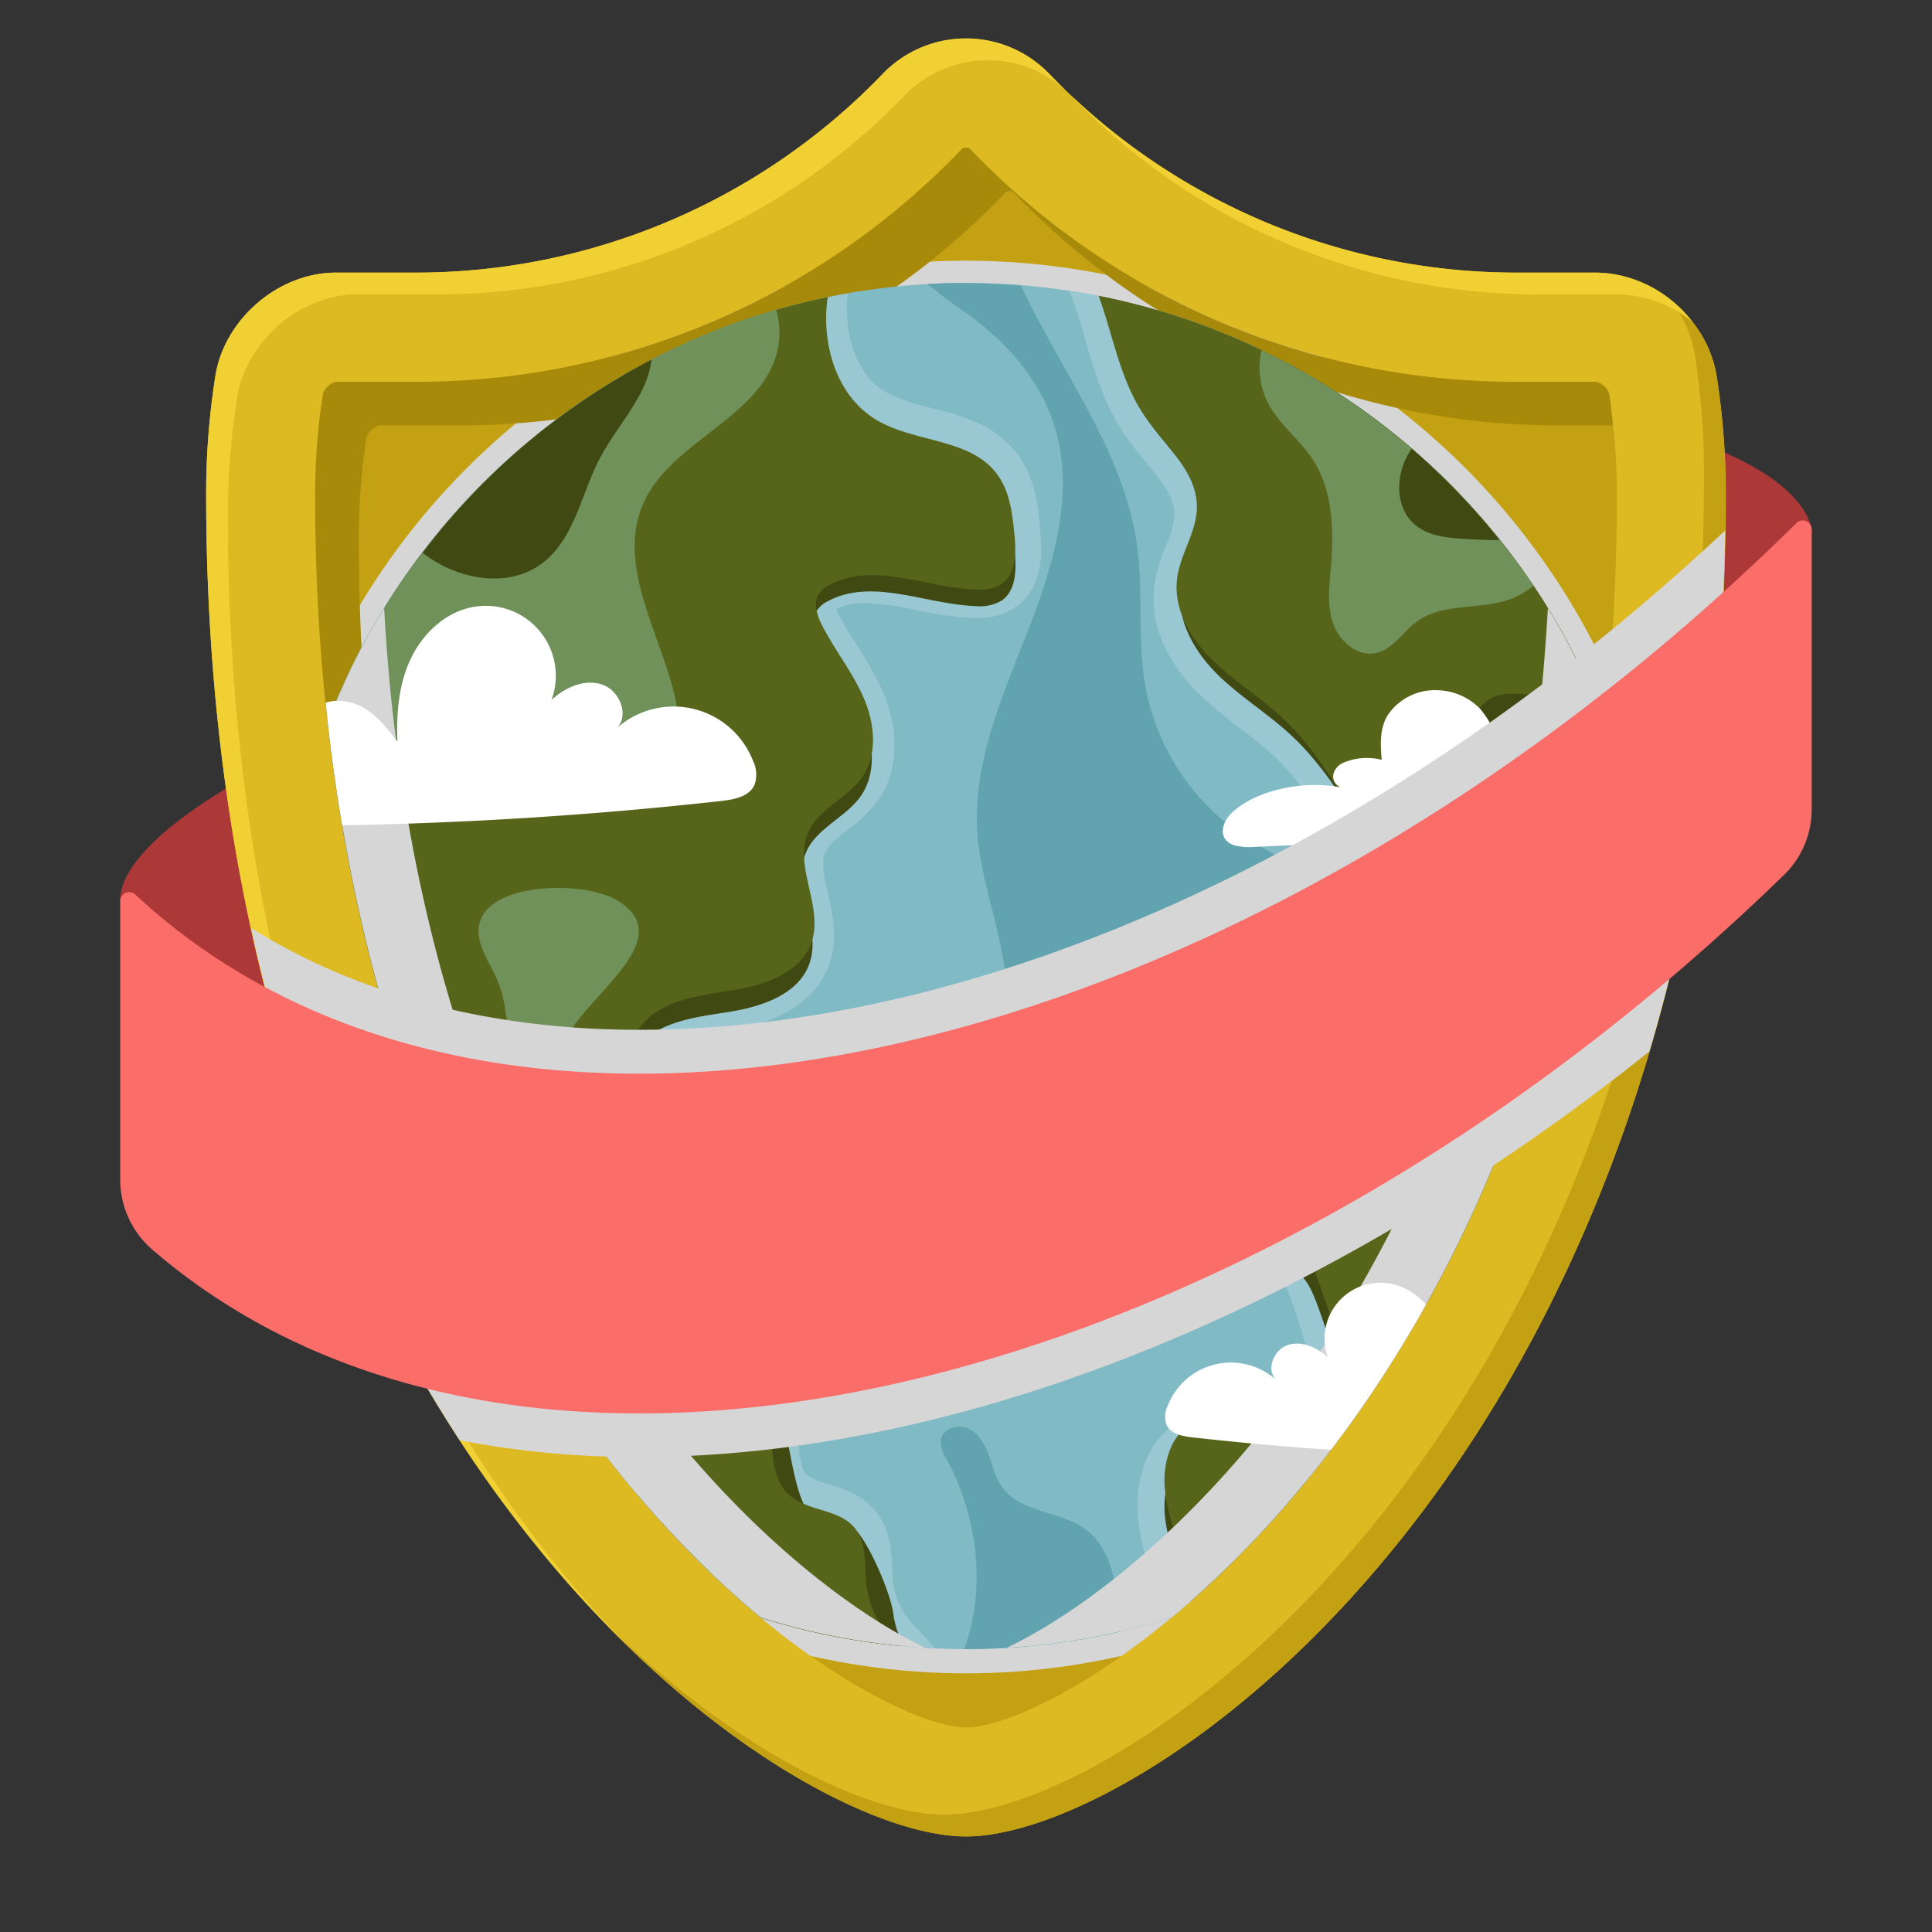
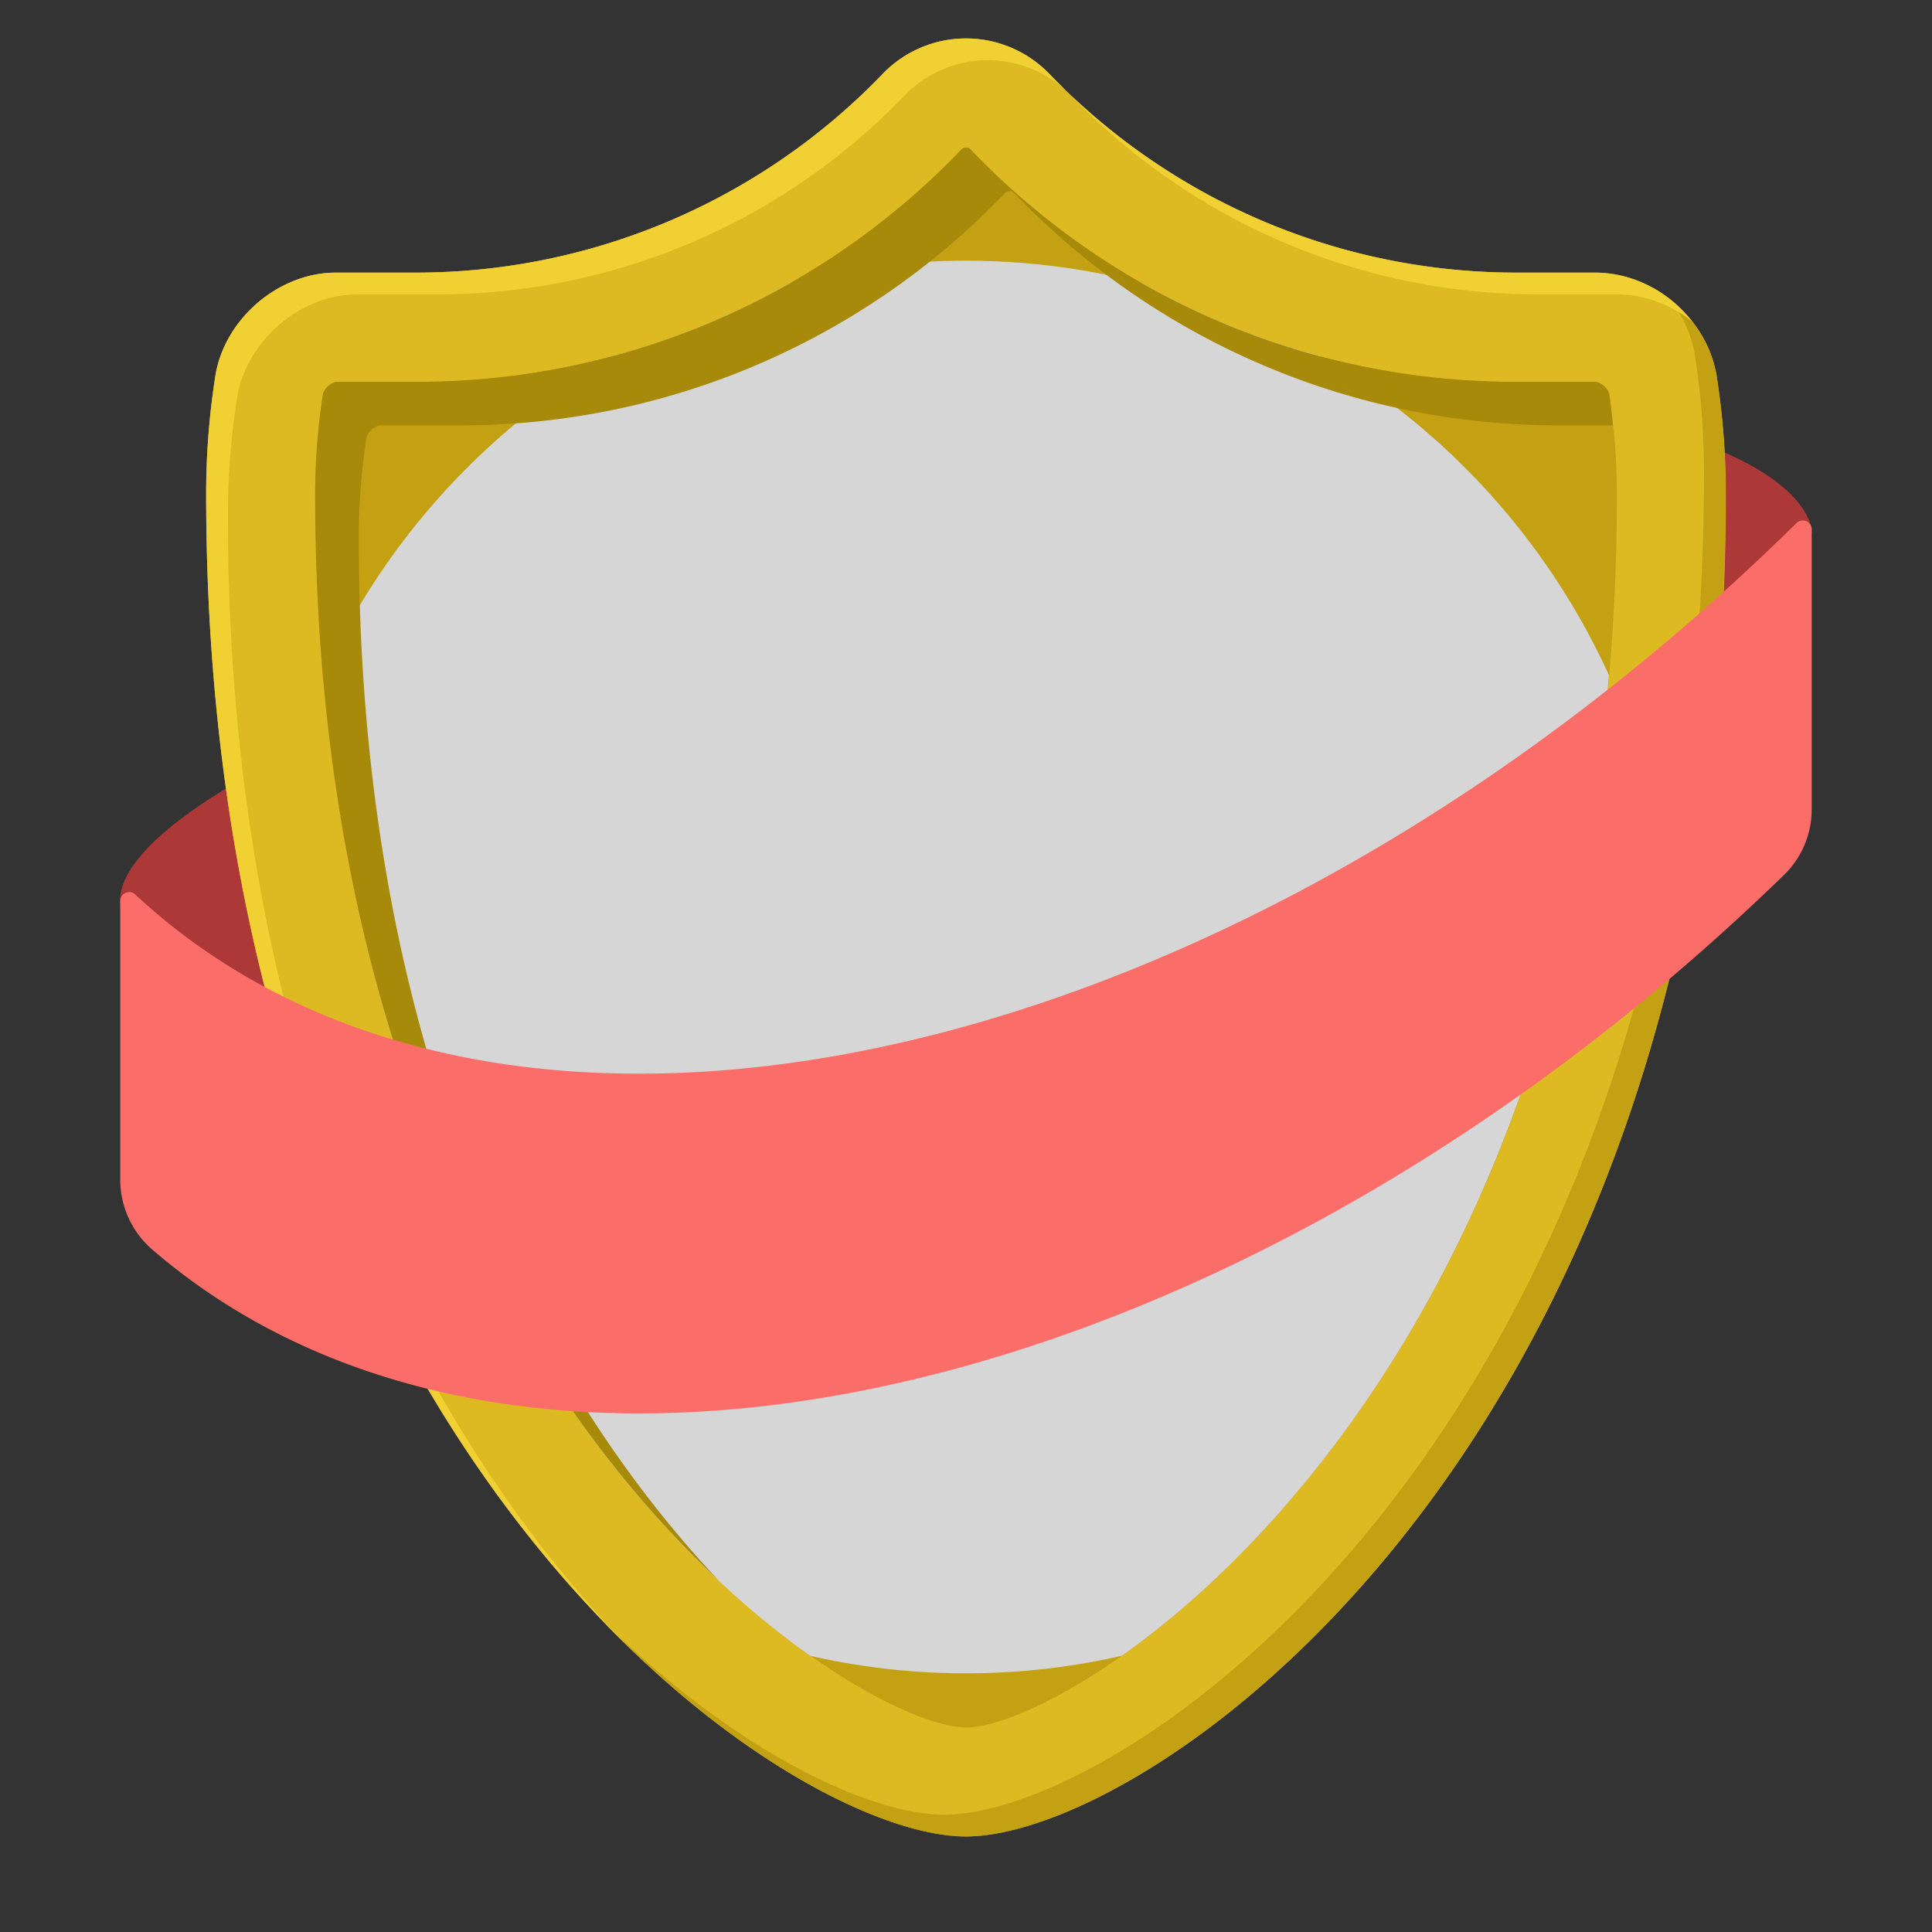
<svg xmlns="http://www.w3.org/2000/svg" viewBox="82.21 33.49 331.49 331.49">
  <rect x="82.21" y="33.49" width="331.49" height="331.49" fill="#333333" stroke="none" />
  <defs>
    <style>.a{fill:none;}.b{isolation:isolate;}.c{fill:#ad3838;}.d{fill:#ddb922;}.e{fill:#c4a112;}.f{fill:#f0d032;}.g{fill:#d6d6d6;mix-blend-mode:multiply;}.h{fill:#a88a0b;}.i{clip-path:url(#a);}.j{fill:#80bac4;}.k{fill:#99c7d2;}.l{fill:#404912;}.m{fill:#566519;}.n{fill:#70925a;}.o{fill:#61a4af;}.p{fill:#fff;}.q{fill:#fa6d68;}</style>
    <clipPath id="a">
-       <path class="a" d="M248,329.88c-18.94,0-111.67-57.62-111.67-211.58a112.39,112.39,0,0,1,1.36-17.38A3.42,3.42,0,0,1,139.83,99l13.6,0a129.05,129.05,0,0,0,93.8-39.93,1,1,0,0,1,.72-.26,1,1,0,0,1,.73.26A129.06,129.06,0,0,0,342.46,99l13.64,0a3.38,3.38,0,0,1,2.17,1.94,112,112,0,0,1,1.36,17.37C359.63,272.26,266.9,329.88,248,329.88Z" />
-     </clipPath>
+       </clipPath>
  </defs>
  <title>Mesa de trabajo 1</title>
  <g class="b">
    <path class="c" d="M393.08,124.93s.56-8-18.26-15.14S127,165.44,127,165.44s-24.19,12-24.19,22.6,49.67,63,49.67,63l122.26-34.25L362,172.45Z" />
    <path class="d" d="M376.75,98c-1.54-9.76-10.8-17.74-20.68-17.73l-13.61,0a111.11,111.11,0,0,1-80.3-34.19,19.84,19.84,0,0,0-28.41,0,111.09,111.09,0,0,1-80.3,34.19l-13.61,0c-9.88,0-19.14,8-20.68,17.73a130.32,130.32,0,0,0-1.58,20.29c0,162.14,98.17,230.29,130.38,230.29S378.33,280.44,378.33,118.3A130.32,130.32,0,0,0,376.75,98Z" />
    <path class="e" d="M376.75,98A21.15,21.15,0,0,0,368.8,85,20.29,20.29,0,0,1,373,94.27a130.32,130.32,0,0,1,1.58,20.29c0,162.14-98.17,230.29-130.38,230.29-12.6,0-35.31-10.5-58.29-32.93,24.22,25,48.75,36.67,62,36.67,32.2,0,130.37-68.15,130.37-230.29A130.32,130.32,0,0,0,376.75,98Z" />
    <path class="f" d="M121.32,122a130.29,130.29,0,0,1,1.58-20.28C124.44,92,133.7,84,143.58,84l13.61,0a111.09,111.09,0,0,0,80.3-34.19,19.84,19.84,0,0,1,28.41,0A111.11,111.11,0,0,0,346.2,84l13.61,0a20.74,20.74,0,0,1,12.74,4.67,21.38,21.38,0,0,0-16.48-8.41l-13.61,0a111.11,111.11,0,0,1-80.3-34.19,19.84,19.84,0,0,0-28.41,0,111.09,111.09,0,0,1-80.3,34.19l-13.61,0c-9.88,0-19.14,8-20.68,17.73a130.32,130.32,0,0,0-1.58,20.29c0,98.68,36.36,162.49,72.08,197.36C155.19,280,121.32,217.28,121.32,122Z" />
    <path class="e" d="M248,329.88c-18.94,0-111.67-57.62-111.67-211.58a112.39,112.39,0,0,1,1.36-17.38A3.42,3.42,0,0,1,139.83,99l13.6,0a129.05,129.05,0,0,0,93.8-39.93,1,1,0,0,1,.72-.26,1,1,0,0,1,.73.26A129.06,129.06,0,0,0,342.46,99l13.64,0a3.38,3.38,0,0,1,2.17,1.94,112,112,0,0,1,1.36,17.37C359.63,272.26,266.9,329.88,248,329.88Z" />
    <path class="g" d="M308.78,94.62A127.66,127.66,0,0,1,278,82a121.3,121.3,0,0,0-60.09,0,128.16,128.16,0,0,1-30.77,12.66,121.93,121.93,0,0,0-49.5,54.68c8.19,94.28,52.74,146.48,83.59,168.25a120.15,120.15,0,0,0,53.45,0c30.85-21.77,75.4-74,83.59-168.26A122,122,0,0,0,308.78,94.62Z" />
    <path class="h" d="M143.77,125.79a112.61,112.61,0,0,1,1.35-17.39,3.45,3.45,0,0,1,2.19-1.93l13.6,0a129.05,129.05,0,0,0,93.8-39.93,1,1,0,0,1,.73-.25,1,1,0,0,1,.72.25,129.06,129.06,0,0,0,93.78,39.93h9c-.19-1.86-.36-3.72-.65-5.55A3.38,3.38,0,0,0,356.1,99l-13.64,0a129.06,129.06,0,0,1-93.78-39.93,1,1,0,0,0-.73-.26,1,1,0,0,0-.72.26A129.05,129.05,0,0,1,153.43,99l-13.6,0a3.42,3.42,0,0,0-2.19,1.93,112.39,112.39,0,0,0-1.36,17.38c0,97.42,37.12,156.23,69.19,186.31C175.39,272.7,143.77,215.69,143.77,125.79Z" />
    <g class="i">
      <circle class="j" cx="247.96" cy="199.24" r="117.2" transform="translate(-68.26 233.69) rotate(-45)" />
      <path class="k" d="M335.33,199.19a12.94,12.94,0,0,0,9.37-4.07,10.14,10.14,0,0,0,2.76-7.72,14.92,14.92,0,0,0-2.3-6.25l-.34-.59a30.94,30.94,0,0,1-3.76-13.33c-.07-2.11.06-4.73,1.73-6.28,2.46-2.28,5.75-.6,8.66-.6a41.42,41.42,0,0,0,6.85-.65,117.33,117.33,0,0,0-92.61-76.33l.78,2.18c.77,2.12,1.41,4.3,2,6.47,1.57,5.31,3.18,10.8,6.51,15.76,1.1,1.65,2.39,3.24,3.69,4.82,2.74,3.34,5.1,6.22,5.07,9.21a16.55,16.55,0,0,1-1.48,5.28,28.08,28.08,0,0,0-2,7c-.78,6.27,1.95,12.84,7.68,18.48a75.34,75.34,0,0,0,7.11,5.94,71.83,71.83,0,0,1,5.6,4.57c4.47,4.17,7.8,9.47,11.34,15.07A111.2,111.2,0,0,0,321,191c4.16,4.9,8.38,7.55,12.89,8.11A11.58,11.58,0,0,0,335.33,199.19Z" />
      <path class="l" d="M342.67,188c-.14-1.79-1.18-3.37-2.05-4.94a30.92,30.92,0,0,1-3.46-19.51c.45-2.9,1.54-6,4.13-7.42,2.19-1.17,4.84-.79,7.32-.57a33.88,33.88,0,0,0,8-.35A117.36,117.36,0,0,0,270.89,84.3c2.47,7,3.74,14.6,7.88,20.77,3.66,5.47,9.67,10.21,9.6,16.79-.05,4.45-3,8.4-3.56,12.82-.68,5.43,2.41,10.69,6.31,14.54s8.65,6.71,12.65,10.45c8.6,8,13.17,19.46,20.79,28.42,2.61,3.07,5.87,6,9.87,6.48S343,192,342.67,188Z" />
      <path class="m" d="M270.73,84.27c2.47,6.84,3.64,14.26,7.68,20.29,3.49,5.22,9.23,9.75,9.16,16-.05,4.25-2.88,8-3.4,12.24-.65,5.18,2.3,10.21,6,13.87s8.26,6.42,12.08,10c8.21,7.67,12.58,18.58,19.85,27.14,2.49,2.93,5.6,5.72,9.42,6.19s8.19-2.46,7.87-6.29c-.14-1.72-1.13-3.22-2-4.73a29.46,29.46,0,0,1-3.3-18.62c.43-2.77,1.47-5.76,4-7.08,2.09-1.12,4.62-.76,7-.55a33.81,33.81,0,0,0,10.15-.7A117.35,117.35,0,0,0,270.73,84.27Z" />
      <path class="k" d="M256.84,111.48c-3.82-5.15-9.68-6.69-14.84-8a30.37,30.37,0,0,1-8-2.84c-5.26-3.22-7-10.45-6.35-16.5l0-.28a117.2,117.2,0,0,0-97,115.07c.34.47.64,1,1,1.46,3.69,4.85,7.94,9.41,12,13.81,9.14,9.81,17.77,19.07,20.2,30.93.4,2,.63,4,.86,6.08a46.2,46.2,0,0,0,2.52,12.15c2.27,5.72,8.12,11.87,15.59,11.87h0a12.74,12.74,0,0,0,3.92-.61c5.3-1.7,9.22-6.69,11-14.05a45.15,45.15,0,0,0-.85-24.61c-.5-1.56-1.09-3.16-1.67-4.79-2.73-7.44-4.31-12.59-1.71-16.07,2.23-3,7.25-3.73,12.12-4.47l.84-.13c10-1.53,16.09-5.55,18.14-11.93,1.36-4.22.45-8.28-.35-11.86-.64-2.87-1.19-5.35-.44-7,.58-1.27,2-2.42,3.73-3.74a24.53,24.53,0,0,0,5.45-5.35c3.34-4.9,3.57-11.87.6-18.65a59.68,59.68,0,0,0-4.39-7.81c-1.07-1.7-2.16-3.4-3.06-5.19a6.51,6.51,0,0,1-.42-1,10.93,10.93,0,0,1,5-1,47.2,47.2,0,0,1,8.61,1.18,60.12,60.12,0,0,0,9.61,1.37l.8,0a11.44,11.44,0,0,0,6.46-1.7c5.46-3.57,4.74-10.65,4.46-13.31C260.43,120.74,259.91,115.62,256.84,111.48Z" />
      <path class="l" d="M253.26,117.42c-4.66-6.29-14.4-5.4-21.08-9.48s-9.27-12.62-8.46-20.32c0-.33.11-.66.15-1a118.81,118.81,0,0,0-82.44,63.76,116.39,116.39,0,0,0-10.17,38.16A82.64,82.64,0,0,0,138,199c11.46,15.07,28.68,27.22,32.47,45.76,1.16,5.69.95,11.71,3.09,17.1s7.89,10.13,13.42,8.36c4.32-1.39,6.65-6.08,7.73-10.49a40,40,0,0,0-.75-21.61c-2.63-8.24-7.79-17.74-2.61-24.66,3.48-4.64,10-5.42,15.71-6.31s12.32-3,14.1-8.55c2-6.13-3.23-13.13-.59-19,1.85-4.12,6.85-5.89,9.4-9.62,2.71-4,2.1-9.42.16-13.83s-5-8.22-7.19-12.51c-.86-1.69-1.57-3.81-.56-5.42a5,5,0,0,1,1.95-1.62c7.59-4,16.68.57,25.24.88a7.45,7.45,0,0,0,4.42-.89c2.65-1.74,2.63-5.57,2.31-8.72C255.89,124.23,255.45,120.37,253.26,117.42Z" />
-       <path class="m" d="M224.71,133.78c7.49-3.93,16.46.56,24.91.87a7.48,7.48,0,0,0,4.36-.88c2.62-1.72,2.6-5.5,2.28-8.62-.36-3.61-.8-7.41-3-10.33-4.6-6.21-14.21-5.33-20.8-9.36s-9.15-12.45-8.36-20c0-.33.11-.65.15-1a117.26,117.26,0,0,0-92.42,98.85,84,84,0,0,0,7.61,12.1c11.32,14.87,28.32,26.87,32.06,45.18,1.14,5.61.93,11.55,3,16.88s7.79,10,13.25,8.24c4.27-1.37,6.57-6,7.64-10.35a39.48,39.48,0,0,0-.74-21.34c-2.61-8.12-7.69-17.5-2.58-24.33,3.43-4.58,9.85-5.36,15.51-6.23s12.15-3,13.91-8.45c2-6-3.19-13-.58-18.76,1.83-4.07,6.76-5.81,9.28-9.5,2.68-3.92,2.07-9.29.16-13.64s-4.94-8.12-7.1-12.35c-.85-1.68-1.55-3.76-.55-5.36A4.84,4.84,0,0,1,224.71,133.78Z" />
      <path class="k" d="M232.34,292.64c-2.31-2.76-5.47-3.73-8-4.52a10.19,10.19,0,0,1-3.69-1.59c-1.23-1.2-1.37-4.23-1.5-7.16-.21-4.81-.5-11.4-6.74-14.19a10,10,0,0,0-4.08-.87c-5.17,0-9.63,3.92-11.75,7.8a38.85,38.85,0,0,0-2.39,5.69A24,24,0,0,1,191.9,283c-2.05,3.1-5.83,5-10.55,7.18l-4.63,2.13a116.61,116.61,0,0,0,66,24l-3.36-3.59a13.6,13.6,0,0,1-3.89-7.5c-.11-.84-.14-1.71-.18-2.58C235.16,299.59,235,295.8,232.34,292.64Z" />
      <path class="l" d="M222,294.37c-5.41-5.25-3.25-21.07-10.13-24.15-3.72-1.67-4.79,5.07-6.74,8.65s-2.62,7.8-4.88,11.2c-2.85,4.29-7.77,6.65-12.45,8.8l-.92.43a116.5,116.5,0,0,0,50.44,16.64,15.86,15.86,0,0,1-1.83-5.55c-.47-3.52-3.83-11.26-6.11-14C226.65,293.11,225.12,297.37,222,294.37Z" />
      <path class="m" d="M236,315.84a18.13,18.13,0,0,1-5.08-10c-.47-3.52.16-7.53-2.12-10.25-2.76-3.3-8.28-2.77-11.37-5.77-5.41-5.25,0-17.37-6.92-20.45-3.72-1.66-8,1.38-9.95,5s-2.62,7.79-4.88,11.19c-2.85,4.29-7.77,6.65-12.45,8.8l-2.32,1.07A116.59,116.59,0,0,0,236,315.84Z" />
      <path class="k" d="M360.78,231a16.77,16.77,0,0,0-8.1-3.8,29.31,29.31,0,0,0-3-.23,18.25,18.25,0,0,1-2.7-.25c0-.39,0-1,0-1.39s0-.89,0-1.34c0-7.94-5.22-15.35-12.45-17.59a15.79,15.79,0,0,0-4.7-.71A17.46,17.46,0,0,0,315,214a33.6,33.6,0,0,0-2.26,4.73c-.83,2-1.54,3.71-2.57,4.53a3.3,3.3,0,0,1-2.14.66,12.75,12.75,0,0,1-6.75-2.7,12.14,12.14,0,0,0-7.11-2.35,12.5,12.5,0,0,0-10,5.19,13.52,13.52,0,0,0-2.13,11.27c.13.5.27,1,.42,1.53,2.41,8,8.06,13.91,14.74,15.44.76.17,1.54.29,2.32.4a7.48,7.48,0,0,1,2.53.6c.72.48,1.41,2.43,1.82,3.6,2.82,8,5.55,17.05,2.16,23.54-.73,1.38-1.3,1.72-1.46,1.79a1,1,0,0,1-.46.1c-1.11,0-3.05-1.21-4.76-2.28-2.83-1.78-6-3.79-9.91-3.79a10.91,10.91,0,0,0-2,.18c-7.63,1.43-10.81,10.31-9.93,17.93.59,5.18,2.35,10.15,4.06,14.94l.69,2A117.45,117.45,0,0,0,360.78,231Z" />
-       <path class="l" d="M358.48,238.24a13.19,13.19,0,0,0-6.42-3.09c-3.26-.45-7.44.32-9.1-2.51-.87-1.49-.54-3.35-.54-5.07a12.79,12.79,0,0,0-23.55-7c-2.1,3.28-2.8,7.6-5.9,10-4,3-9.87,1.15-14.05-1.68l-.19-.12c-6.06-4.15-14.09-3.25-12.24,3.86.11.42.23,5.4.36,5.82,1.71,5.39,5.82,10.37,11.35,11.56,2.13.46,4.47.38,6.32,1.55s2.86,3.54,3.67,5.7c3.14,8.46,6.22,18.22,1.87,26.13a8.06,8.06,0,0,1-3.65,3.69c-6,2.56-11.7-6.33-18.09-5.2-4.89.87-6.8,7-6.21,12,.65,5.32,2.92,10.68,4.82,15.93A117.49,117.49,0,0,0,358.48,238.24Z" />
      <path class="m" d="M359.69,234.67c-2.22-2-4.71-3.69-7.63-4.09-3.26-.45-7.44.32-9.1-2.51-.87-1.49-.54-3.35-.54-5.07a12.79,12.79,0,0,0-23.55-7c-2.1,3.28-2.8,7.6-5.9,10-4,3-9.87,1.15-14.05-1.68l-.19-.12c-6.06-4.15-14.09,1.32-12.24,8.43.11.42.23.83.36,1.25,1.71,5.39,5.82,10.37,11.35,11.56,2.13.46,4.47.38,6.32,1.55s2.86,3.54,3.67,5.7c3.14,8.46,6.22,18.22,1.87,26.13a8.06,8.06,0,0,1-3.65,3.69c-6,2.56-11.7-6.33-18.09-5.2-4.89.88-6.8,7-6.21,12,.81,6.71,4.26,13.49,6.21,20A117.49,117.49,0,0,0,359.69,234.67Z" />
      <path class="n" d="M136,164.76c5.37,2.93,12.46,3,17.29-.74,3.39-2.63,5.58-6.89,9.59-8.4,5.81-2.2,11.73,2.38,16.67,6.13S192,168.5,196.32,164c2.72-2.84,2.55-7.36,1.64-11.19-2.64-11-9.89-22.32-5.46-32.73,4.6-10.82,19.91-14.66,23-26a14,14,0,0,0-.13-7.47A117.43,117.43,0,0,0,136,164.76Z" />
      <path class="l" d="M154.73,128.34c5.87,4.62,14.71,6.26,20.61,1.72,5.41-4.16,6.57-11.69,9.7-17.76,2.33-4.51,5.86-8.35,7.85-13A16,16,0,0,0,194,95.2,117.63,117.63,0,0,0,154.73,128.34Z" />
      <path class="n" d="M164.85,196c.77,2.07,2,3.92,2.83,6,1.68,4.2,1.47,8.9,2.47,13.31a8.33,8.33,0,0,0,1.76,3.89,3.72,3.72,0,0,0,3.89,1.19c2.39-.9,2.45-4.14,2.85-6.66,1.28-7.89,21.11-18.55,9.56-25.69C182,184.09,160.68,184.75,164.85,196Z" />
      <path class="n" d="M298.66,93.59a13.58,13.58,0,0,0,.81,8.43c1.81,4,5.59,6.67,8,10.33,3.45,5.33,3.63,12.11,3.1,18.44-.28,3.26-.69,6.64.39,9.72s4.24,5.74,7.43,5c2.86-.66,4.52-3.59,6.88-5.34,4.48-3.32,10.85-2,16.11-3.89a13.32,13.32,0,0,0,3.93-2.3A117.69,117.69,0,0,0,298.66,93.59Z" />
      <path class="n" d="M192.89,302.67a115.92,115.92,0,0,0,29.76,11,8.61,8.61,0,0,0-4.63-5.11c-1.48-.64-3.16-1-4.34-2.06-1.54-1.45-1.74-3.84-2.93-5.59-1.59-2.34-4.75-3.18-7.55-2.79s-5.34,1.79-7.8,3.17Z" />
      <path class="n" d="M314.52,234.22c-1.16,3.13,2,6.12,4.92,7.7a43.39,43.39,0,0,0,5.2,2.36c.79.29,1.58.56,2.39.81a6.75,6.75,0,0,0,2.84.42c2.72-.36,4.14-3.53,4.11-6.27C333.88,228.91,318.65,223,314.52,234.22Z" />
      <path class="n" d="M346.56,262.51a21.78,21.78,0,0,1-5.59.2c-5.62-.58-12.23-3.39-16.24.59-3,2.93-2.33,7.73-2.91,11.85a18.85,18.85,0,0,1-14.24,15.37c-3.94.87-8.88.9-10.73,4.48a10.1,10.1,0,0,0-.69,5c.07,1.91.18,3.88.42,5.82A117.6,117.6,0,0,0,346.56,262.51Z" />
      <path class="o" d="M241.36,82.23a77.68,77.68,0,0,0,6.9,5.14c6.65,4.82,12.36,11.3,14.84,19.13,3.61,11.43-.09,23.8-4.44,35s-9.5,22.59-8.77,34.56c.63,10.18,5.5,19.9,5,30.08-.35,6.95-3.17,13.51-6,19.89-1.6,3.67-3.27,7.43-6.09,10.26-4.72,4.73-11.85,6.11-17.25,10.05a8.72,8.72,0,0,0-3.38,4.06c-1.21,3.6,1.79,7.51,5.4,8.73s7.53.49,11.27-.2,7.71-1.33,11.25.05c5,1.93,8.64,7.63,14,7.28,3.73-.24,6.64-3.62,7.61-7.23s.45-7.43,0-11.14c-1.08-9.27-1.54-18.89,1.57-27.69s10.53-16.61,19.79-17.68c5.64-.66,12.4.8,16.16-3.45,3.36-3.79,1.82-10-1.61-13.76s-8.24-5.81-12.43-8.66a39.45,39.45,0,0,1-16.43-25.31c-1.44-8-.33-16.32-1.46-24.39-2.26-16.12-13.06-29.7-19.89-44.47-3.13-.25-6.29-.41-9.48-.41C245.74,82,243.55,82.11,241.36,82.23Z" />
-       <path class="o" d="M248,316.44a117.56,117.56,0,0,0,26.44-3c-.1-1.86-.26-3.72-.5-5.56-.57-4.38-1.74-9.08-5.22-11.8-4.33-3.39-11.27-2.91-14.51-7.35-1.17-1.6-1.64-3.6-2.31-5.47s-1.69-3.78-3.48-4.64-4.43-.06-4.78,1.9a5.31,5.31,0,0,0,1,3.32c5.3,9.92,6.83,22.23,3,32.62Z" />
      <path class="o" d="M360.84,167.74a13.32,13.32,0,0,0-3.15,5.12c-1.23,3.74-.82,7.84-1.93,11.62-1.43,4.85-5.2,8.63-9.1,11.84-1.36,1.11-2.81,2.28-3.38,3.93a6.51,6.51,0,0,0,.41,4.6c1.72,4.05,5.56,6.72,9.28,9.07,3.38,2.14,6.82,4.17,10.3,6.14a116.45,116.45,0,0,0-2.43-52.32Z" />
      <path class="o" d="M157.05,256.7c-3.45-5.26-3.83-12.27-7.94-17-2.1-2.45-5-4.07-7.82-5.63L135,230.54a117.19,117.19,0,0,0,37,57.93,20,20,0,0,0-2.36-19.11C166,264.62,160.33,261.69,157.05,256.7Z" />
      <path class="g" d="M148.12,137.84A117.2,117.2,0,0,0,241,316.22C217.27,305.1,154.55,254.64,148.12,137.84Z" />
-       <path class="p" d="M211.43,164.08a14.63,14.63,0,0,0-23.37-5.67c2.19-2.28.4-6.53-2.61-7.49s-6.31.53-8.62,2.68a12,12,0,0,0-13.21-16c-4.81.76-8.8,4.46-10.9,8.85s-2.52,9.41-2.32,14.28c-1.77-2.3-3.62-4.67-6.18-6s-6-1.5-8.12.51c-3.45,3.31-1,9.05,1.6,13.06l.78,6.83q33.87-.47,67.58-4.22c2.16-.25,4.68-.75,5.59-2.72A5.26,5.26,0,0,0,211.43,164.08Z" />
+       <path class="p" d="M211.43,164.08a14.63,14.63,0,0,0-23.37-5.67c2.19-2.28.4-6.53-2.61-7.49s-6.31.53-8.62,2.68a12,12,0,0,0-13.21-16c-4.81.76-8.8,4.46-10.9,8.85c-1.77-2.3-3.62-4.67-6.18-6s-6-1.5-8.12.51c-3.45,3.31-1,9.05,1.6,13.06l.78,6.83q33.87-.47,67.58-4.22c2.16-.25,4.68-.75,5.59-2.72A5.26,5.26,0,0,0,211.43,164.08Z" />
      <path class="g" d="M347.79,137.84a117.19,117.19,0,0,1-92.87,178.38C278.64,305.1,341.36,254.64,347.79,137.84Z" />
      <path class="p" d="M282.56,274.71a11.62,11.62,0,0,1,18.56-4.5c-1.73-1.81-.32-5.19,2.07-5.95s5,.42,6.85,2.13a9.57,9.57,0,0,1,10.49-12.69c3.82.6,7,3.54,8.66,7A24.07,24.07,0,0,1,331,272.07a16.63,16.63,0,0,1,4.91-4.8c2-1.1,4.79-1.19,6.45.41,2.74,2.62.79,7.18-1.27,10.36l-.62,5.43q-26.89-.36-53.67-3.36c-1.71-.19-3.72-.58-4.44-2.15A4.19,4.19,0,0,1,282.56,274.71Z" />
      <path class="p" d="M349.75,161.7c-.49-1.68-2.48-3.21-5-3.48s-5.37,1-5.56,2.7a14.87,14.87,0,0,0-3-5.79,10.63,10.63,0,0,0-7.47-3.22,9.76,9.76,0,0,0-8.49,4.41c-1.34,2.38-1.16,5-.95,7.54a10.29,10.29,0,0,0-6.76.58c-1.82,1-2.21,3.13-.36,4.12-6.65-1.2-14.29.54-18.4,4.2-2,1.76-2.72,4.78.24,5.77a10.24,10.24,0,0,0,3.56.26q24.74-1,49.4-2.56l1-9.68C349.41,165.14,350.24,163.38,349.75,161.7Z" />
      <path class="l" d="M324.42,110.48a13,13,0,0,0-1,1.72c-1.72,3.59-1.62,8.37,1.3,11.08,2.65,2.46,6.63,2.56,10.23,2.74,1.48.08,3,.16,4.54.12A118.43,118.43,0,0,0,324.42,110.48Z" />
    </g>
-     <path class="g" d="M378.22,124.49c-57.3,53.76-126.35,85.69-186.37,85.69h0c-25.59,0-48.23-6-66.55-17.46,7.81,35.81,20.83,65,35.8,87.9a161.88,161.88,0,0,0,30.76,2.87h0c55.58,0,118.36-25.6,173.35-69.6C372.85,188.16,377.68,158.43,378.22,124.49Z" />
    <path class="q" d="M108.35,247.9c63.72,54.94,185.91,27.15,280-64.33a15.69,15.69,0,0,0,4.71-11.25v-48a1.53,1.53,0,0,0-2.62-1.08c-95.84,94.54-221.73,122.58-285,63.75a1.53,1.53,0,0,0-2.6,1.1V235.9A15.87,15.87,0,0,0,108.35,247.9Z" />
  </g>
</svg>